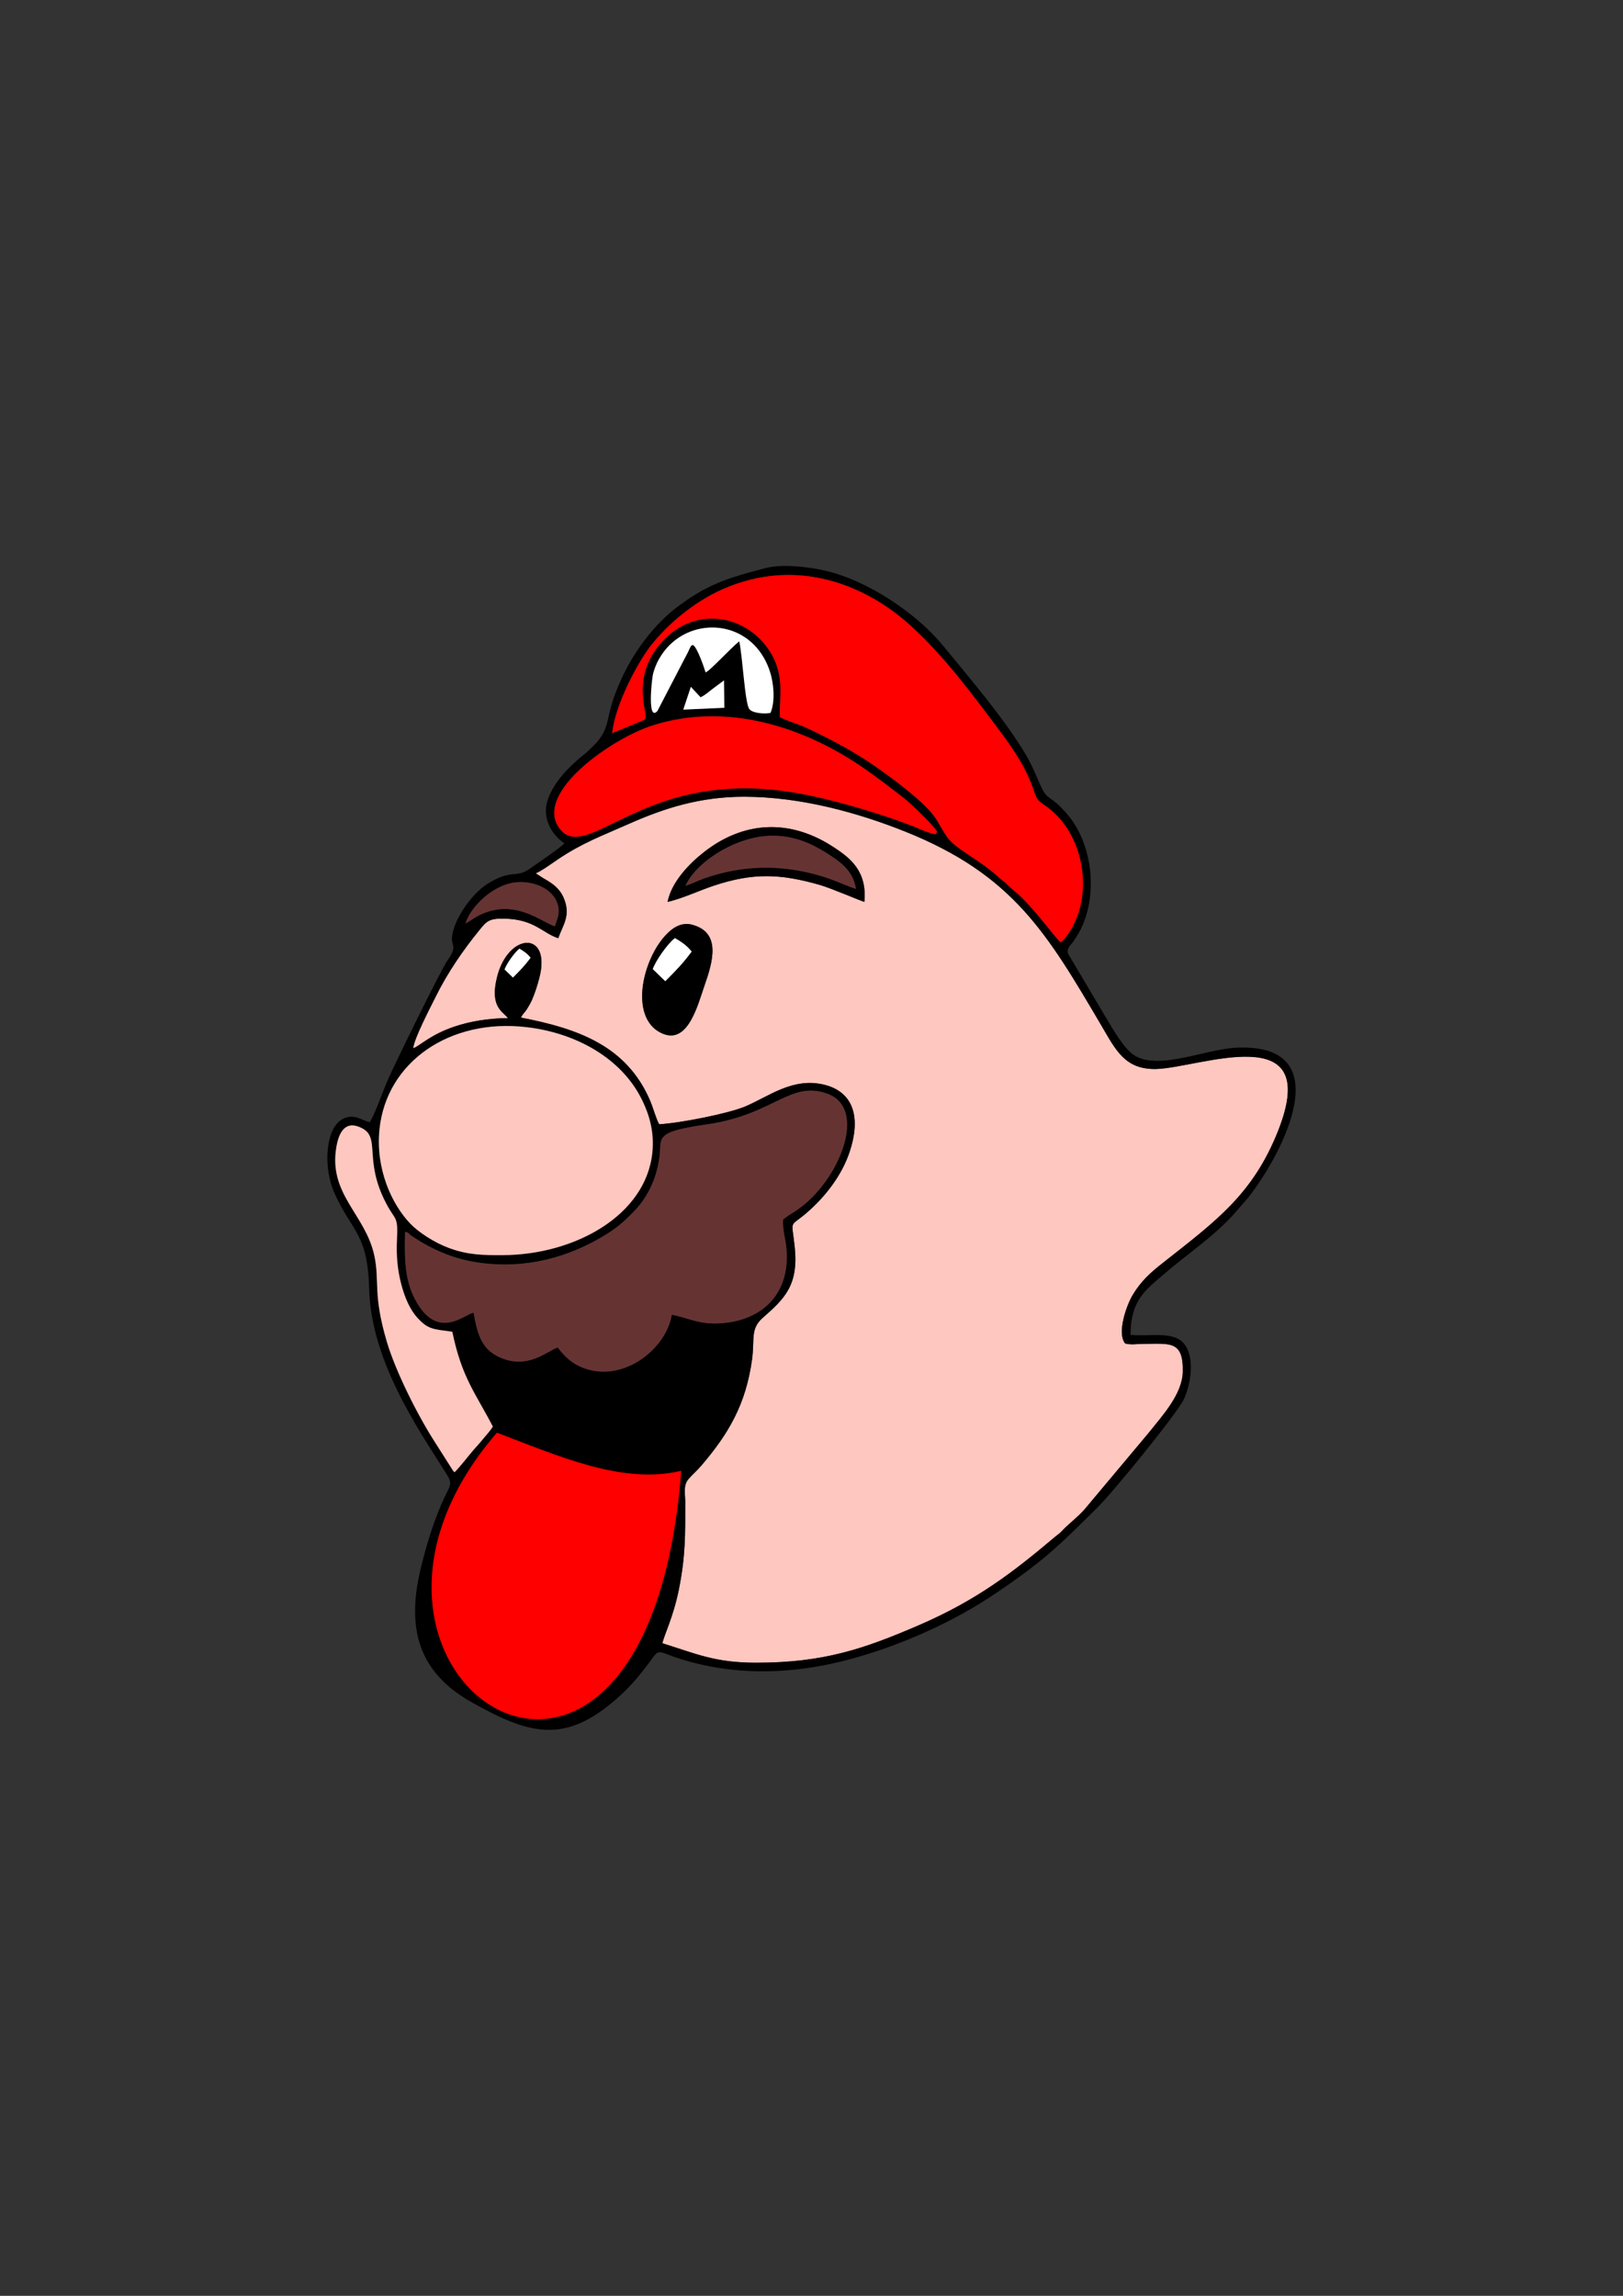
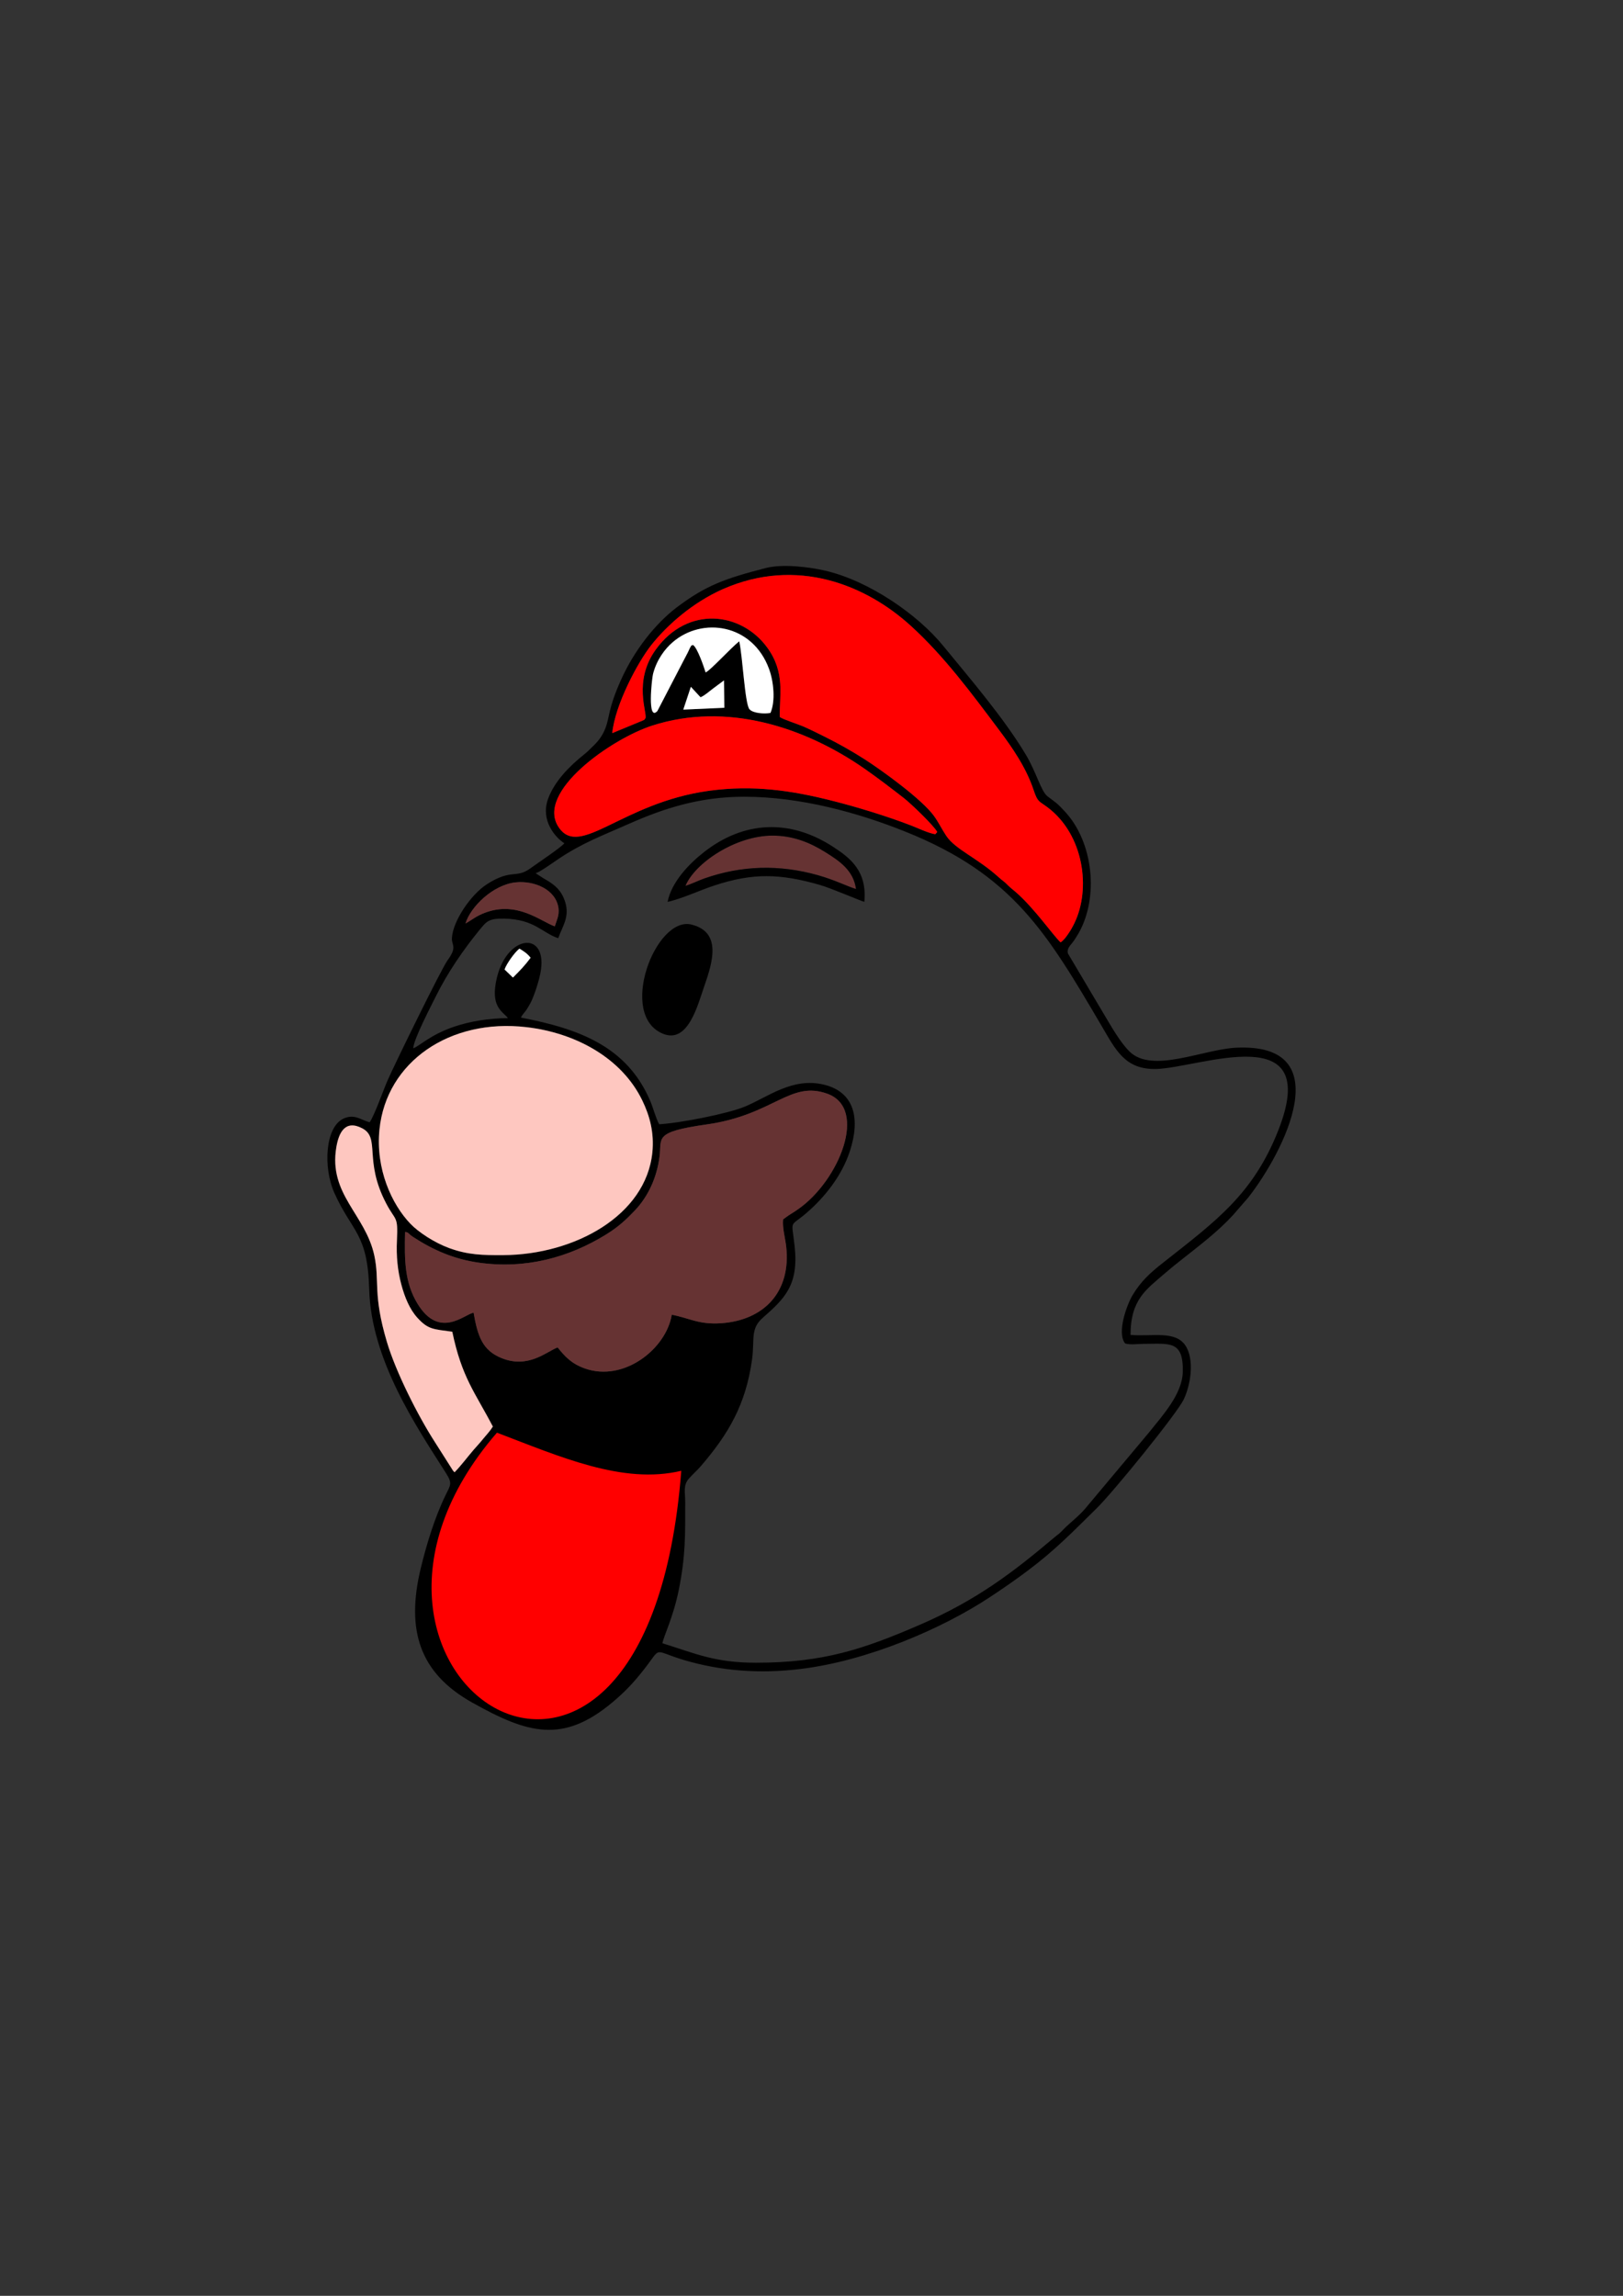
<svg xmlns="http://www.w3.org/2000/svg" xml:space="preserve" width="210mm" height="297mm" version="1.1" style="shape-rendering:geometricPrecision; text-rendering:geometricPrecision; image-rendering:optimizeQuality; fill-rule:evenodd; clip-rule:evenodd" viewBox="0 0 21000 29700">
  <rect x="0" y="0" width="21000" height="29700" fill="#333333" stroke="none" />
  <defs>
    <style type="text/css">
   
    .fil1 {fill:black}
    .fil2 {fill:#663333}
    .fil0 {fill:#FEC7C0}
    .fil3 {fill:red}
    .fil5 {fill:red}
    .fil4 {fill:white}
   
  </style>
  </defs>
  <g id="Слой_x0020_1">
    <g id="_2128802062544">
-       <path class="fil0" d="M8948 11961c-159,-40 -285,68 -376,188 -324,428 -383,1070 11,1226 321,127 446,-377 529,-615 111,-317 227,-701 -164,-799zm2236 -295c37,-397 -182,-567 -406,-712 -554,-360 -1150,-338 -1670,70 -192,150 -419,386 -470,643 176,-37 419,-151 606,-212 501,-165 852,-154 1364,-7 151,43 552,218 576,218zm-3961 471c58,-166 170,-297 68,-526 -54,-123 -146,-185 -258,-248l-102 -65c59,-19 222,-137 286,-180 316,-213 566,-303 920,-460 456,-202 918,-351 1490,-351 734,0 1478,208 2081,449 1403,560 1842,1321 2543,2511 187,319 306,572 711,562 561,-15 2155,-671 1577,796 -326,826 -808,1173 -1496,1715 -157,124 -278,231 -388,414 -74,124 -208,485 -97,626 78,21 155,5 235,5 339,0 522,-51 511,366 -8,286 -264,563 -436,779l-828 988c-94,110 -204,185 -308,296 -31,32 -51,42 -85,71 -535,452 -1005,813 -1740,1132 -735,319 -1256,493 -2126,493 -530,0 -778,-117 -1210,-252 18,-97 140,-335 212,-691 89,-444 83,-711 83,-1141 0,-113 -28,-208 44,-294 53,-62 107,-105 165,-173 346,-405 575,-784 656,-1374 35,-260 -25,-393 137,-536 279,-246 469,-419 414,-925 -40,-363 -71,-239 155,-434 235,-203 454,-478 558,-794 140,-422 63,-770 -337,-865 -405,-96 -715,157 -1018,284 -220,92 -845,215 -1111,229 -38,-64 -81,-220 -114,-298 -302,-711 -923,-937 -1675,-1082 24,-50 48,-61 83,-118 23,-37 45,-75 64,-119 39,-95 65,-175 91,-275 160,-614 -402,-595 -547,-11 -97,390 78,444 141,530 -247,2 -486,40 -696,111 -310,106 -432,240 -529,280 3,-115 235,-556 292,-672 153,-309 355,-602 564,-858 92,-112 120,-153 327,-148 388,10 485,185 693,253z" />
      <g>
        <path class="fil1" d="M7201 19415c0,0 0,0 0,0l0 0zm-1319 -369c88,-91 166,-197 246,-290 45,-52 81,-89 124,-143 48,-59 84,-93 125,-158 -231,-443 -401,-633 -525,-1227 -248,-34 -312,-28 -451,-180 -101,-111 -164,-266 -207,-426 -49,-180 -68,-376 -58,-575 16,-328 -18,-245 -140,-480 -293,-559 -70,-846 -310,-971 -221,-115 -303,59 -334,244 -104,610 376,869 491,1401 72,334 -22,497 163,1119 117,392 400,952 620,1294l235 370c15,18 12,14 21,22zm2559 -4139c25,-253 -34,-472 -130,-670 -264,-547 -859,-875 -1499,-949 -987,-116 -1812,445 -1902,1323 -52,508 157,967 400,1220 104,109 309,244 502,315 241,88 432,93 703,91 919,-6 1844,-512 1926,-1330zm-3200 1031c-8,363 -7,651 161,927 287,472 619,126 726,118 53,305 115,485 359,585 346,142 580,-80 728,-137 91,113 174,208 349,271 506,182 1056,-251 1128,-694 235,45 349,130 640,110 547,-38 908,-400 840,-996 -13,-110 -51,-242 -39,-348 39,-27 57,-43 96,-67 37,-23 62,-39 102,-67 526,-370 903,-1297 376,-1490 -486,-177 -693,274 -1567,397 -692,98 -574,174 -607,420 -35,268 -146,511 -320,694 -110,115 -210,210 -369,308 -488,302 -1045,450 -1646,366 -320,-45 -589,-161 -850,-331 -75,-49 -56,-62 -107,-66zm1564 -3523c-28,-35 -56,-53 -93,-75 -41,31 -108,128 -123,172l70 68c62,-63 96,-98 146,-165zm374 -431c21,-75 60,-139 47,-237 -33,-237 -308,-358 -556,-332 -291,32 -581,314 -647,532 85,-47 131,-93 251,-139 420,-159 729,117 905,176zm44 153c-208,-68 -305,-243 -693,-253 -207,-5 -235,36 -327,148 -209,256 -411,549 -564,858 -57,116 -289,557 -292,672 97,-40 219,-174 529,-280 210,-71 449,-109 696,-111 -63,-86 -238,-140 -141,-530 145,-584 707,-603 547,11 -26,100 -52,180 -91,275 -19,44 -41,82 -64,119 -35,57 -59,68 -83,118 751,145 1373,371 1675,1082 33,78 76,234 114,298 266,-14 891,-137 1111,-229 303,-127 613,-380 1018,-284 400,95 477,443 337,865 -104,316 -323,591 -558,794 -226,195 -195,71 -155,434 55,506 -135,679 -414,925 -162,143 -102,276 -137,536 -81,590 -310,969 -656,1374 -58,68 -112,112 -165,173 -73,86 -44,181 -44,294 0,430 6,697 -83,1141 -72,356 -194,594 -212,691 432,135 680,252 1211,252 869,0 1389,-174 2125,-493 735,-319 1205,-680 1740,-1132 34,-29 54,-39 85,-71 104,-111 214,-186 308,-296l828 -988c172,-216 428,-493 436,-779 11,-417 -172,-366 -511,-366 -80,0 -157,16 -235,-5 -111,-141 23,-502 97,-626 110,-183 231,-290 388,-414 688,-542 1170,-889 1496,-1715 579,-1467 -1016,-811 -1577,-796 -405,10 -524,-243 -711,-562 -701,-1190 -1140,-1951 -2543,-2511 -603,-241 -1347,-449 -2081,-449 -572,0 -1034,149 -1490,351 -354,157 -604,247 -920,460 -64,43 -227,161 -286,179l102 66c112,63 204,125 258,248 102,229 -10,360 -68,526zm4904 -1374c-48,-88 -348,-374 -435,-441 -168,-130 -325,-251 -508,-379 -781,-542 -1784,-864 -2743,-557 -525,168 -1519,860 -1212,1316 274,408 814,-317 1945,-472 573,-78 1069,-4 1594,129 311,78 716,202 1018,319 88,34 231,102 316,114l25 -29zm-2759 -1961c-44,34 -99,72 -148,110 -42,32 -109,91 -157,108l-124 -135 -98 295 531 -24 -4 -354zm601 420c67,-154 41,-406 -18,-567 -214,-586 -865,-678 -1248,-346 -102,88 -206,227 -253,409 -16,60 -78,626 56,480l337 -649c20,-40 39,-72 58,-111 7,-14 24,-53 27,-58 36,-55 0,-15 37,-37 57,28 147,297 165,356 65,-29 317,-308 435,-403 44,193 73,815 133,880 49,53 195,61 271,46zm3754 2969c38,-24 75,-74 100,-112 31,-45 52,-82 78,-135 218,-447 122,-1148 -347,-1500 -114,-85 -127,-64 -181,-226 -98,-292 -278,-551 -454,-785 -349,-465 -701,-942 -1131,-1334 -580,-530 -1476,-900 -2436,-477 -383,170 -714,457 -924,722 -174,219 -470,773 -506,1140l388 -160c40,-21 16,-1 41,-32 30,-58 -165,-477 135,-890 413,-571 1103,-485 1438,-29 243,330 158,628 166,903 46,32 231,91 302,121 94,41 188,88 276,132 187,93 353,187 522,295 224,144 744,519 898,736 57,80 97,164 155,252 120,180 403,285 684,541 43,40 67,49 113,98 37,37 66,57 106,92 246,216 478,556 577,648zm-6421 -1282c-130,-84 -305,-304 -213,-567 81,-234 287,-437 464,-578 45,-35 69,-61 110,-101 66,-62 128,-133 169,-239 60,-154 33,-250 203,-628 171,-383 445,-729 722,-939 377,-284 619,-371 1153,-509 215,-55 553,-15 765,34 572,132 1198,569 1525,968 354,432 794,944 1075,1416 135,226 195,473 280,537 116,88 115,78 225,197 368,396 439,1109 177,1571 -31,53 -49,82 -84,128 -25,33 -72,73 -55,136l461 777c100,166 213,371 338,493 292,285 948,-29 1373,-51 1345,-69 625,1345 162,1937l-196 226c-202,220 -431,391 -664,576 -83,65 -151,120 -232,190 -227,198 -432,329 -432,786 269,25 577,-61 709,136 122,182 69,512 -21,699 -87,183 -909,1195 -1126,1408 -308,303 -540,543 -887,803 -167,126 -320,231 -497,348 -608,402 -1574,822 -2449,928 -528,64 -1027,27 -1511,-117 -412,-124 -276,-180 -513,122 -133,170 -248,292 -406,424 -647,544 -1103,405 -1816,6 -680,-380 -859,-932 -669,-1729 74,-309 183,-666 320,-948 69,-141 94,-157 9,-291 -381,-600 -969,-1463 -994,-2380 -20,-727 -219,-732 -450,-1244 -148,-328 -121,-855 119,-964 146,-65 226,22 338,48 72,-113 169,-401 233,-546 85,-195 692,-1437 774,-1549 129,-176 52,-194 56,-284 10,-223 247,-568 453,-700 323,-207 372,-66 566,-208 79,-58 397,-270 436,-322z" />
      </g>
-       <path class="fil2" d="M5241 15938c50,4 32,17 107,66 261,170 530,286 850,331 601,84 1158,-64 1646,-366 159,-98 259,-193 369,-308 174,-183 285,-426 320,-694 33,-246 -85,-322 607,-420 874,-123 1081,-574 1567,-397 527,193 150,1120 -376,1490 -40,28 -65,44 -102,67 -39,24 -57,40 -96,67 -12,106 26,238 39,348 68,596 -293,958 -840,996 -291,20 -405,-65 -640,-110 -72,443 -622,876 -1128,694 -175,-63 -258,-158 -349,-271 -148,57 -382,279 -728,137 -244,-100 -306,-280 -359,-585 -107,8 -439,354 -726,-118 -168,-276 -169,-564 -161,-927z" />
+       <path class="fil2" d="M5241 15938c50,4 32,17 107,66 261,170 530,286 850,331 601,84 1158,-64 1646,-366 159,-98 259,-193 369,-308 174,-183 285,-426 320,-694 33,-246 -85,-322 607,-420 874,-123 1081,-574 1567,-397 527,193 150,1120 -376,1490 -40,28 -65,44 -102,67 -39,24 -57,40 -96,67 -12,106 26,238 39,348 68,596 -293,958 -840,996 -291,20 -405,-65 -640,-110 -72,443 -622,876 -1128,694 -175,-63 -258,-158 -349,-271 -148,57 -382,279 -728,137 -244,-100 -306,-280 -359,-585 -107,8 -439,354 -726,-118 -168,-276 -169,-564 -161,-927" />
      <path class="fil3" d="M13723 12191c-99,-92 -331,-432 -577,-648 -40,-35 -69,-55 -106,-92 -46,-49 -70,-58 -113,-98 -281,-256 -564,-361 -684,-541 -58,-88 -98,-172 -155,-252 -154,-217 -674,-592 -898,-736 -169,-108 -335,-202 -522,-295 -88,-44 -182,-91 -276,-132 -71,-30 -256,-89 -302,-121 -8,-275 77,-573 -166,-903 -335,-456 -1025,-542 -1438,29 -300,413 -105,832 -135,890 -25,31 -1,11 -41,32l-388 160c36,-367 332,-921 506,-1140 210,-265 541,-552 924,-722 960,-423 1856,-53 2436,477 430,392 782,869 1131,1334 176,234 356,492 454,785 54,162 67,141 181,226 469,352 565,1053 347,1500 -26,53 -47,90 -78,135 -25,38 -62,88 -100,112z" />
      <path class="fil0" d="M8441 14907c-82,818 -1007,1324 -1926,1330 -271,2 -462,-3 -703,-91 -193,-71 -398,-206 -502,-315 -243,-253 -452,-712 -400,-1220 90,-878 915,-1439 1902,-1323 640,74 1235,402 1499,949 96,198 155,417 130,670z" />
      <path class="fil3" d="M12127 10763l-25 29c-85,-12 -228,-80 -316,-114 -302,-117 -707,-241 -1018,-319 -525,-133 -1021,-207 -1594,-129 -1131,155 -1671,880 -1945,472 -307,-456 687,-1148 1212,-1316 959,-307 1962,15 2743,557 183,128 340,249 508,379 87,67 387,353 435,441z" />
      <path class="fil0" d="M5882 19046c-9,-8 -6,-4 -21,-22l-235 -370c-220,-342 -503,-902 -620,-1294 -185,-622 -91,-785 -163,-1119 -115,-532 -595,-791 -491,-1401 31,-185 113,-359 334,-244 240,125 17,412 310,971 122,235 156,152 140,480 -10,199 9,395 58,575 43,160 106,315 207,426 139,152 203,146 451,180 124,594 294,784 525,1227 -41,65 -77,99 -125,158 -43,54 -79,91 -124,143 -80,93 -158,199 -246,290z" />
      <path class="fil1" d="M8948 11961c391,98 275,482 164,799 -83,238 -208,742 -529,615 -596,-235 -100,-1531 365,-1414z" />
      <path class="fil4" d="M9969 9223c-76,14 -222,6 -271,-47 -60,-65 -89,-687 -133,-880 -118,95 -370,374 -435,403 -18,-59 -108,-328 -165,-356 -37,22 -1,-18 -37,37 -3,5 -20,44 -27,58 -19,39 -38,71 -58,111l-337 649c-134,146 -72,-420 -56,-480 47,-182 151,-321 253,-409 383,-332 1034,-240 1248,346 59,161 85,413 18,568z" />
      <path class="fil2" d="M11076 11501c-114,-34 -270,-116 -497,-180 -496,-139 -984,-126 -1467,44 -84,30 -163,71 -243,95 123,-297 649,-649 1124,-650 267,-1 488,91 678,209 196,121 373,243 405,482z" />
      <path class="fil1" d="M11076 11501c-32,-239 -209,-361 -405,-482 -190,-118 -411,-210 -678,-209 -475,1 -1001,353 -1124,650 80,-24 159,-65 243,-95 483,-170 971,-183 1467,-44 227,64 383,146 497,180zm108 165c-24,0 -425,-175 -576,-218 -512,-147 -863,-158 -1364,7 -187,61 -430,175 -606,212 51,-257 278,-493 470,-643 520,-408 1116,-430 1670,-70 224,145 443,315 406,712z" />
      <path class="fil2" d="M7179 11984c-176,-59 -485,-335 -905,-176 -120,46 -166,92 -251,139 66,-218 356,-500 647,-532 248,-26 523,95 556,332 13,98 -26,162 -47,237z" />
      <path class="fil4" d="M9372 9156l-531 24 98 -295 125 135c47,-17 114,-76 156,-108 49,-38 104,-76 148,-110l4 354z" />
      <path class="fil4" d="M6866 12390c-78,105 -132,159 -229,257l-109 -105c23,-69 129,-222 193,-270 57,34 102,63 145,118z" />
-       <path class="fil4" d="M8950 12310c-116,157 -197,238 -342,384l-162 -157c34,-103 191,-330 287,-402 86,51 152,94 217,175z" />
      <path class="fil4" d="M7201 19415c0,0 0,0 0,0z" />
      <path class="fil5" d="M8815 19027c-755,181 -1572,-184 -2385,-493 -2717,3137 1940,6242 2385,493z" />
    </g>
  </g>
</svg>